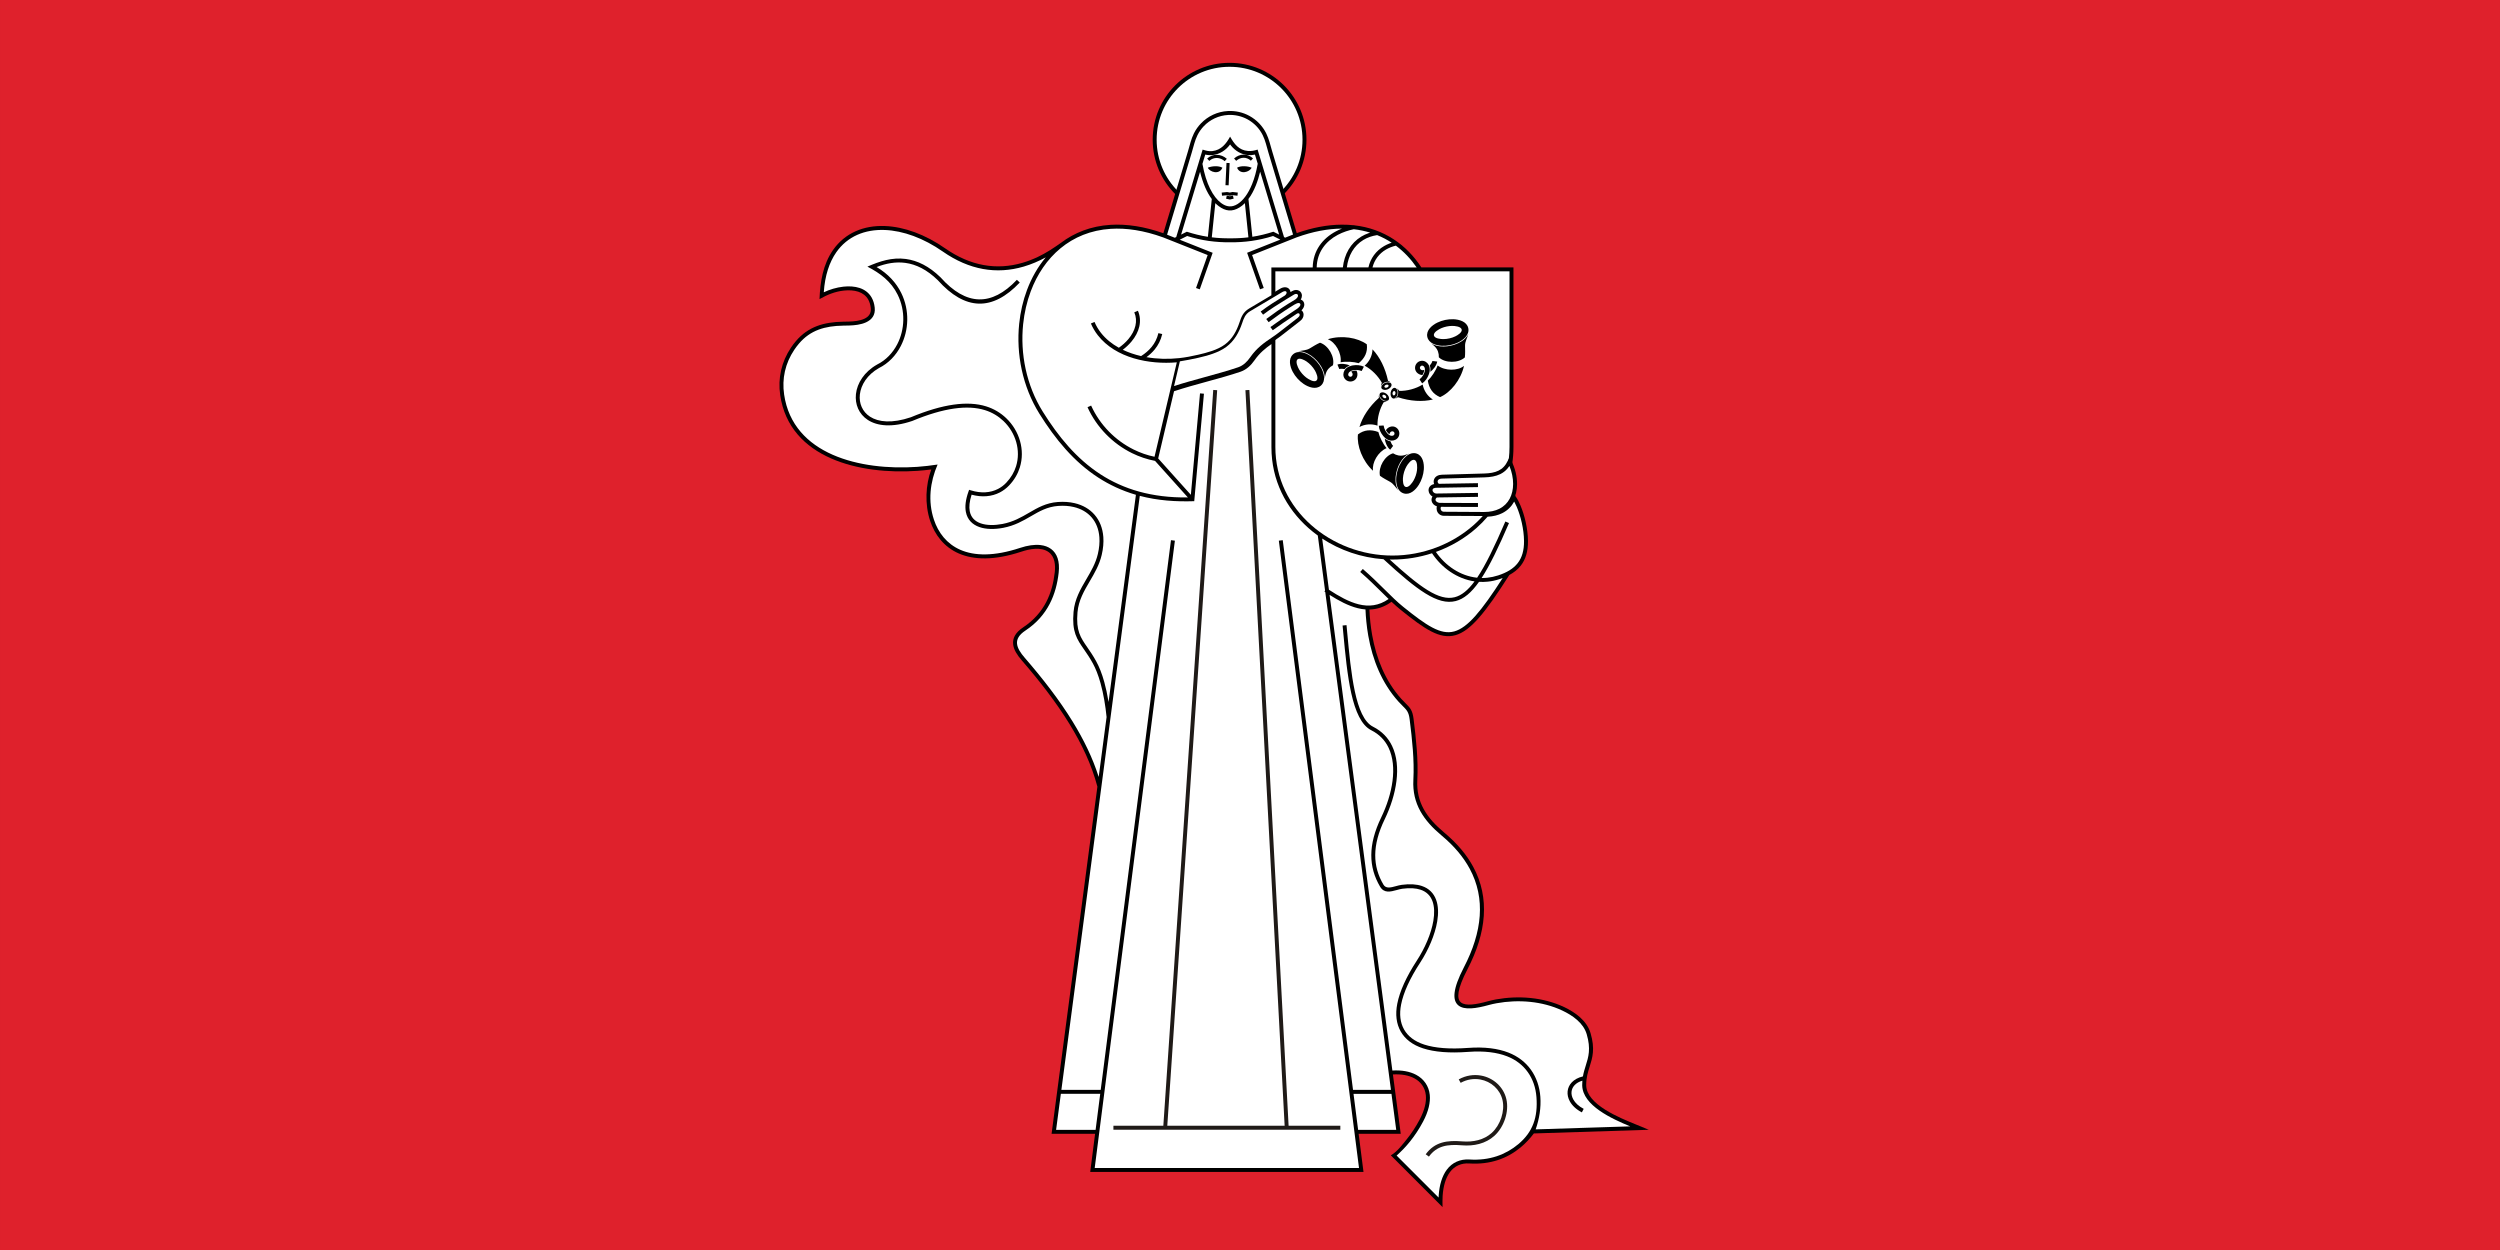
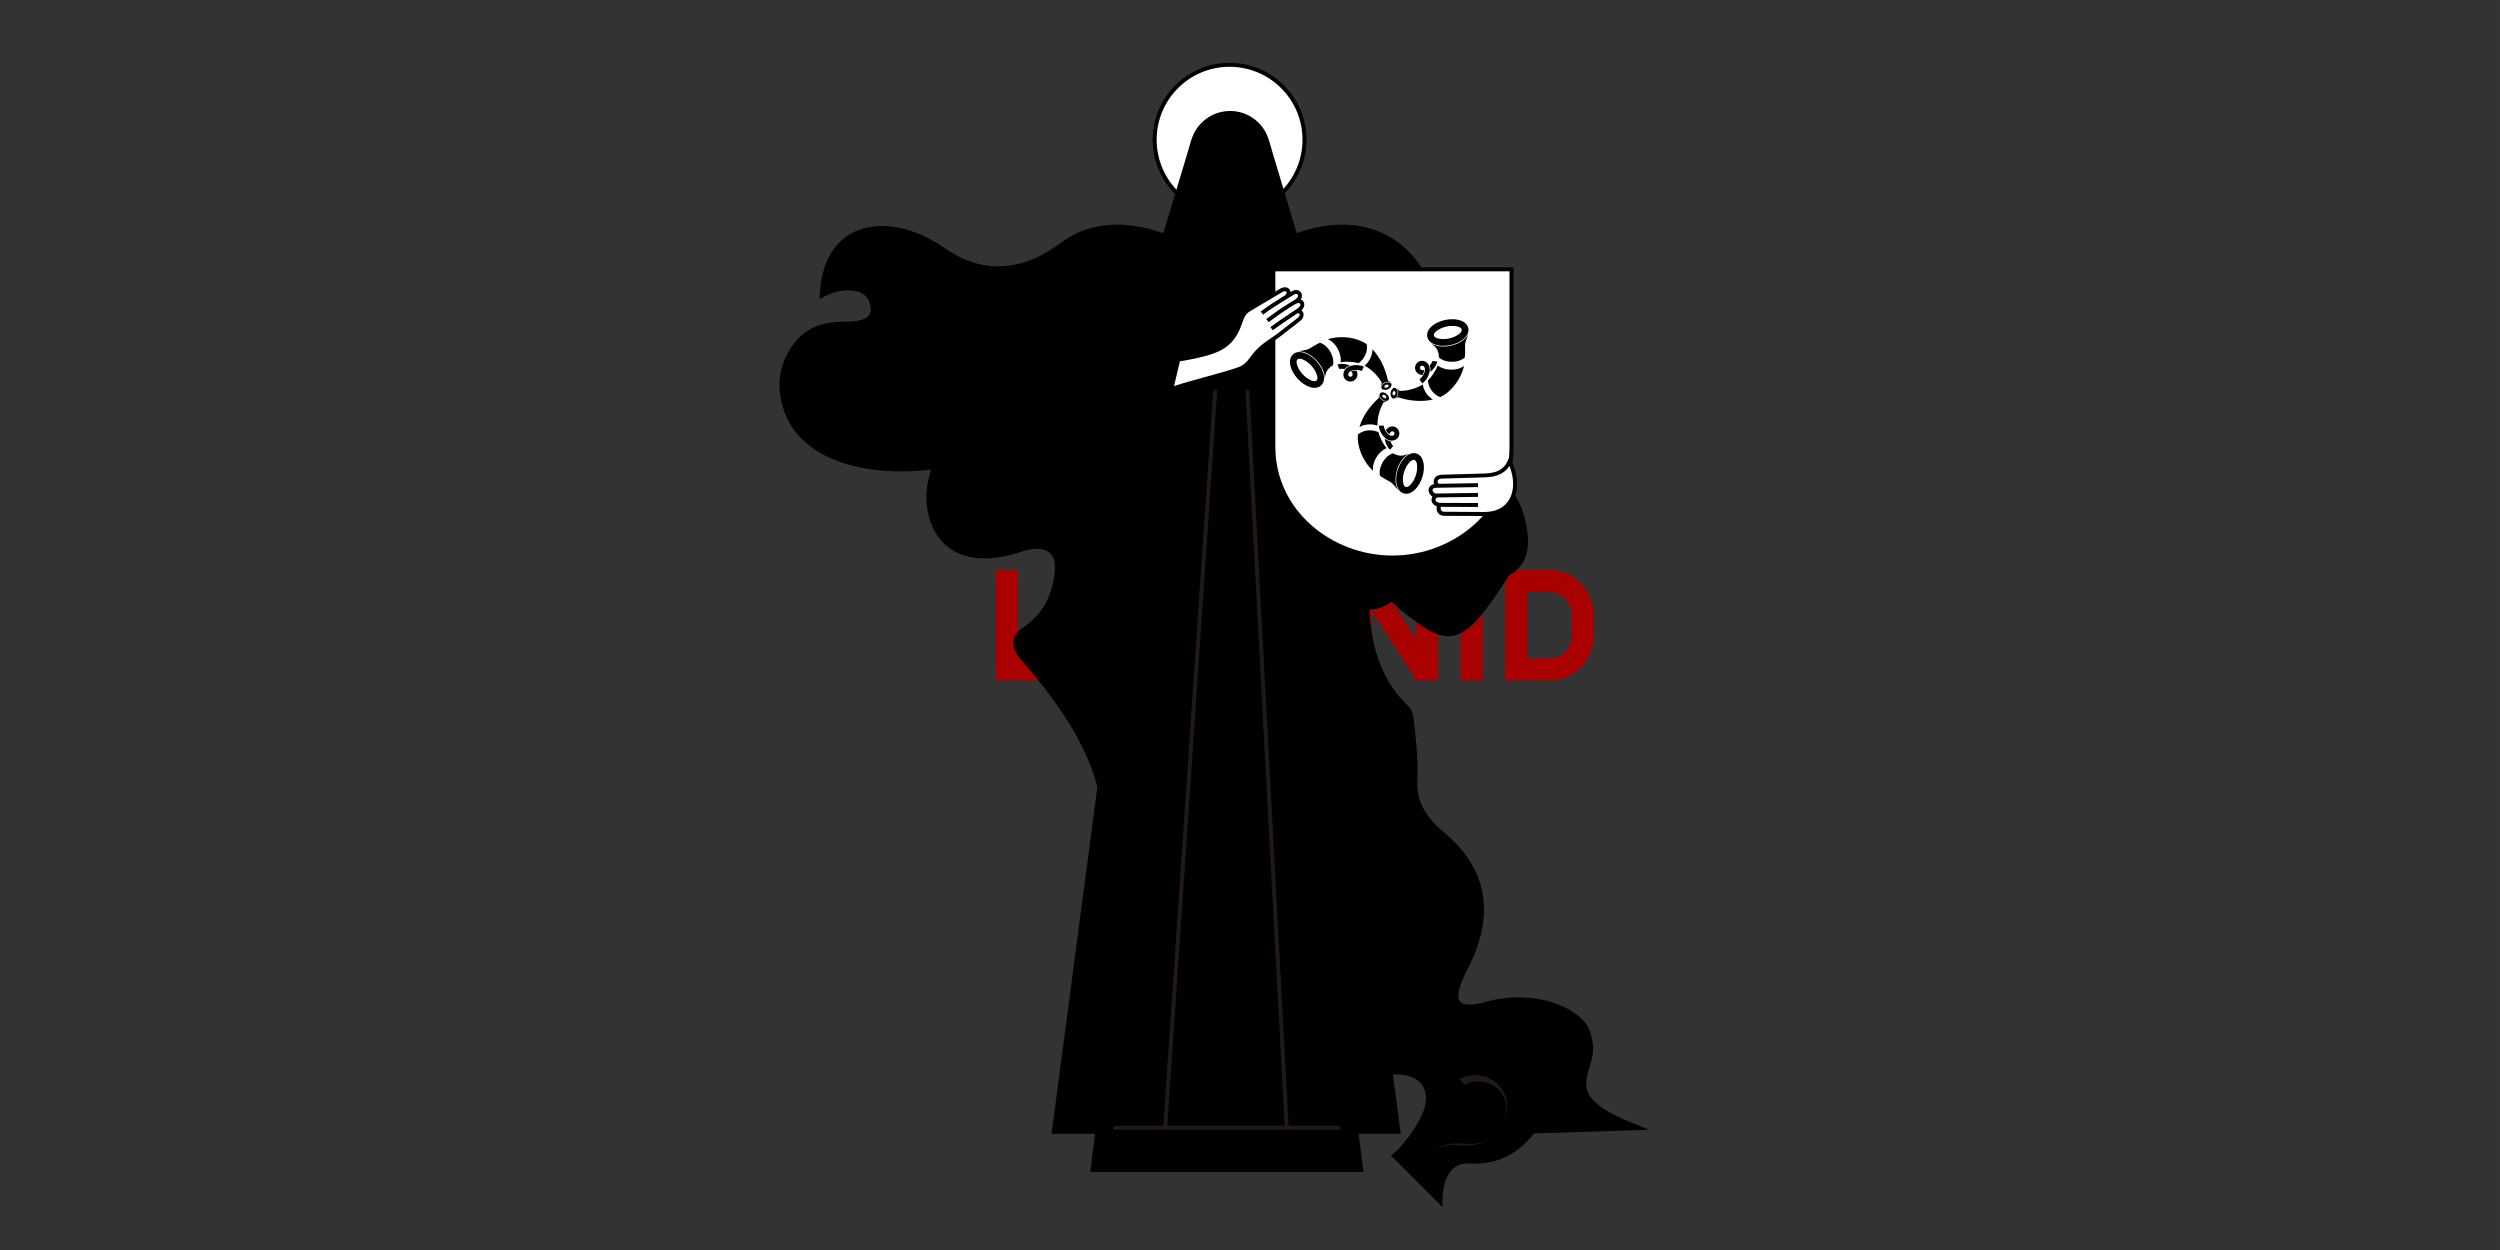
<svg xmlns="http://www.w3.org/2000/svg" xmlns:ns1="http://www.inkscape.org/namespaces/inkscape" xmlns:ns2="http://sodipodi.sourceforge.net/DTD/sodipodi-0.dtd" xml:space="preserve" width="600" height="300" style="fill-rule:evenodd" viewBox="0 0 169.333 84.667" id="svg2" version="1.1" ns1:version="0.48.1 " ns2:docname="жодино_флаг.svg">
  <rect x="0" y="0" width="169.333" height="84.667" fill="#333333" stroke="none" />
  <ns2:namedview pagecolor="#ffffff" bordercolor="#666666" borderopacity="1" objecttolerance="10" gridtolerance="10" guidetolerance="10" ns1:pageopacity="0" ns1:pageshadow="2" ns1:window-width="640" ns1:window-height="480" id="namedview28" showgrid="false" fit-margin-top="0" fit-margin-left="0" fit-margin-right="0" fit-margin-bottom="0" ns1:zoom="0.85000006" ns1:cx="299.99998" ns1:cy="150.00001" ns1:window-x="0" ns1:window-y="0" ns1:window-maximized="0" ns1:current-layer="svg2" />
  <defs id="defs4">
    <style type="text/css" id="style6">
   
    .fil1 {fill:black}
    .fil0 {fill:#DF212C}
    .fil2 {fill:white}
    .fil5 {fill:#1F1A17;fill-rule:nonzero}
    .fil3 {fill:black;fill-rule:nonzero}
    .fil4 {fill:white;fill-rule:nonzero}
   
  </style>
    <style id="style3027" type="text/css">
   
    .str0 {stroke:#FF6600;stroke-width:0.706}
    .fil1 {fill:none}
    .fil0 {fill:#A90000}
   
  </style>
  </defs>
  <path style="fill:#a90000" ns1:connector-curvature="0" class="fil0" d="m 104.917,40.083 c 0.828,0 1.5,0.672 1.5,1.5 l 0,1.5 c 0,0.828 -0.672,1.5 -1.5,1.5 l -1.5,0 0,-4.5 1.5,0 z m 0,6 c 1.657,0 3,-1.343 3,-3 l 0,-1.5 c 0,-1.657 -1.343,-3 -3,-3 l -3,0 0,7.5 3,0 z m -6,-7.5 1.5,0 0,7.5 -1.5,0 0,-7.5 z m -3,0 1.5,0 0,7.5 -1.5,0 -3,-4.709 0,4.709 -1.5,0 0,-7.5 1.5,0 3,4.709 0,-4.709 z m -22.5,10e-5 4.5,0 0,1.5 -3,0 0,1.5 3,0 0,1.5 -3,0 0,1.5 3,0 0,1.5 -4.5,0 0,-7.5 z m -6,-2e-4 1.5,0 0,6 3,0 0,1.5 -4.5,0 0,-7.5 z m 15.75,6 1.5,0 c 1.242,0 2.25,-1.008 2.25,-2.25 0,-1.242 -1.026,-2.246 -2.25,-2.25 l -1.5,0 0,1.5 1.5,0 c 0.414,0 0.75,0.336 0.75,0.75 0,0.414 -0.336,0.75 -0.75,0.75 l -1.5,0 0,1.5 z m 1.5,-7.5 c 2.899,0 5.25,2.351 5.25,5.25 0,2.899 -2.351,5.25 -5.25,5.25 -2.899,0 -5.25,-2.351 -5.25,-5.25 0,-2.899 2.351,-5.25 5.25,-5.25 z m 0,1.5 c 2.071,0 3.75,1.679 3.75,3.75 0,2.071 -1.679,3.75 -3.75,3.75 -2.071,0 -3.75,-1.679 -3.75,-3.75 0,-2.071 1.679,-3.75 3.75,-3.75 z" id="path3031" />
-   <rect style="fill:#df212c" id="rect10" height="84.667" width="169.333" y="-2.45e-006" x="6.5e-007" class="fil0" />
  <g id="нимб" transform="matrix(1.597,0,0,1.597,-152.56,-125.403)">
    <circle id="нимб_0" class="fil1" cx="147.679" cy="84.45" r="3.261" ns2:cx="147.679" ns2:cy="84.449501" ns2:rx="3.26088" ns2:ry="3.26088" style="fill:#000000" d="m 150.94,84.45 c 0,1.801 -1.46,3.261 -3.261,3.261 -1.801,0 -3.261,-1.46 -3.261,-3.261 0,-1.801 1.46,-3.261 3.261,-3.261 1.801,0 3.261,1.46 3.261,3.261 z" />
    <circle id="нимб_1" class="fil2" cx="147.679" cy="84.45" r="3.093" ns2:cx="147.679" ns2:cy="84.449501" ns2:rx="3.09288" ns2:ry="3.09288" style="fill:#ffffff" d="m 150.772,84.45 c 0,1.708 -1.385,3.093 -3.093,3.093 -1.708,0 -3.093,-1.385 -3.093,-3.093 0,-1.708 1.385,-3.093 3.093,-3.093 1.708,0 3.093,1.385 3.093,3.093 z" />
  </g>
  <path id="_161748128" class="fil3" d="m 96.276,18.113 6.236,0 0,12.189 0,3.19e-4 -4.8e-4,0 c -1.6e-4,0.762 -0.117,1.486 -0.331,2.163 l 0.474,1.156 c 0.138,0.189 0.242,0.404 0.333,0.618 0.272,0.643 0.499,1.556 0.508,2.4 0.006,0.708 -0.158,1.251 -0.487,1.672 -0.2,0.256 -0.46,0.464 -0.777,0.635 -1.618,2.548 -2.626,3.791 -3.654,4.078 -1.049,0.293 -2.063,-0.398 -3.698,-1.712 -0.209,-0.168 -0.415,-0.352 -0.626,-0.551 -0.497,0.36 -0.997,0.515 -1.499,0.526 0.025,0.58 0.085,1.159 0.186,1.73 0.282,1.588 0.888,3.111 1.978,4.323 0.11,0.122 0.204,0.216 0.287,0.298 0.305,0.303 0.467,0.464 0.541,1.06 0.085,0.687 0.166,1.376 0.217,2.069 0.051,0.691 0.071,1.384 0.035,2.077 -0.039,0.753 0.122,1.394 0.438,1.967 0.319,0.578 0.796,1.09 1.382,1.579 l 0.002,0.002 c 0.438,0.366 0.819,0.742 1.145,1.128 0.328,0.389 0.601,0.788 0.822,1.197 1.138,2.106 0.895,4.459 -0.392,6.936 -0.697,1.342 -0.748,1.994 -0.439,2.246 0.317,0.258 1.031,0.141 1.828,-0.081 l 4.8e-4,0 0.002,-4.8e-4 0,-1.59e-4 c 0.166,-0.046 0.348,-0.087 0.542,-0.123 1.522,-0.276 3.198,-0.15 4.607,0.515 0.761,0.359 1.547,0.922 1.797,1.768 0.317,1.071 0.13,1.663 -0.062,2.274 -0.117,0.371 -0.236,0.749 -0.232,1.249 l 3.2e-4,0.021 0,0 c 0.032,1.294 2.241,2.187 3.389,2.652 0.285,0.115 0.568,0.233 0.851,0.351 l -7.786,0.248 c -0.261,0.346 -0.559,0.666 -0.893,0.943 -0.899,0.746 -2.053,1.184 -3.49,1.09 -0.52,-0.034 -0.988,0.162 -1.302,0.587 -0.284,0.384 -0.451,0.937 -0.494,1.605 -0.017,0.255 -0.01,0.509 -0.006,0.764 L 94.205,78.256 c 0.419,-0.233 0.797,-0.74 1.094,-1.11 0.306,-0.381 0.591,-0.81 0.853,-1.302 0.345,-0.649 0.471,-1.206 0.425,-1.66 -0.051,-0.505 -0.335,-0.91 -0.78,-1.147 -0.383,-0.204 -0.882,-0.295 -1.451,-0.261 l 0.53,4.018 -2.852,0 0.33,2.584 -18.51,0 0.33,-2.584 -2.947,0 3.103,-23.51 C 73.948,51.829 73.286,50.411 72.426,49.015 71.534,47.566 70.428,46.139 69.198,44.719 68.898,44.372 68.657,44.005 68.622,43.628 c -0.037,-0.392 0.14,-0.779 0.685,-1.139 0.724,-0.479 1.218,-1.063 1.551,-1.698 0.333,-0.638 0.505,-1.331 0.584,-2.023 0.054,-0.476 0.014,-1.056 -0.406,-1.367 -0.514,-0.381 -1.305,-0.217 -1.856,-0.034 -1.839,0.609 -3.224,0.561 -4.23,0.125 -0.506,-0.219 -0.915,-0.536 -1.237,-0.917 -0.321,-0.38 -0.555,-0.823 -0.712,-1.296 -0.376,-1.136 -0.306,-2.452 0.077,-3.48 -0.308,0.04 -0.624,0.072 -0.947,0.094 -1.939,0.134 -4.095,-0.074 -5.846,-0.846 -1.769,-0.78 -3.126,-2.132 -3.44,-4.284 -0.166,-1.143 0.083,-2.25 0.73,-3.217 0.104,-0.156 0.216,-0.304 0.335,-0.443 0.825,-0.97 1.877,-1.291 3.198,-1.313 0.133,-0.002 0.27,-0.005 0.417,-0.009 0.317,-0.009 0.718,-0.049 1.024,-0.192 0.276,-0.129 0.472,-0.349 0.431,-0.724 -0.025,-0.23 -0.086,-0.421 -0.174,-0.577 -0.152,-0.267 -0.389,-0.435 -0.67,-0.529 -0.293,-0.097 -0.634,-0.114 -0.979,-0.077 -0.602,0.065 -1.13,0.283 -1.649,0.578 0.046,-1.17 0.229,-2.341 0.915,-3.325 0.406,-0.581 0.927,-1.002 1.528,-1.27 0.598,-0.267 1.274,-0.383 1.99,-0.355 1.296,0.05 2.727,0.57 4.073,1.51 1.719,1.199 3.489,1.497 5.253,0.978 0.344,-0.101 0.689,-0.234 1.033,-0.397 0.565,-0.267 1.05,-0.593 1.555,-0.948 0.914,-0.694 2.037,-1.139 3.356,-1.223 0.546,-0.035 1.125,-0.008 1.737,0.089 0.587,0.093 1.204,0.251 1.85,0.479 l 1.67,-5.56 3.19e-4,-7.98e-4 -1.59e-4,0 c 0.121,-0.404 0.21,-0.82 0.399,-1.201 l 1.6e-4,-3.195e-4 0,0 C 80.991,8.786 81.154,8.555 81.349,8.354 81.815,7.87 82.458,7.557 83.173,7.52 c 0.504,-0.026 1.012,0.088 1.454,0.33 0.491,0.269 0.891,0.685 1.14,1.188 l -3.19e-4,1.598e-4 6.39e-4,4.792e-4 c 0.188,0.38 0.277,0.797 0.398,1.201 l 1.667,5.55 c 0.532,-0.187 1.044,-0.326 1.535,-0.42 0.523,-0.1 1.025,-0.15 1.505,-0.153 0.277,-0.002 0.547,0.011 0.808,0.039 l 0.037,-0.007 0.006,-0.001 0.003,0.013 c 2.017,0.228 3.55,1.32 4.548,2.852 z" ns1:connector-curvature="0" style="fill:#000000;fill-rule:nonzero" />
  <path id="щит" class="fil2" d="m 94.314,37.63 c 4.114,0 7.93,-3.066 7.93,-7.361 l 0,-11.889 -15.86,0 0,11.889 c 0,4.295 3.816,7.361 7.93,7.361 z" ns1:connector-curvature="0" style="fill:#ffffff" />
  <g id="трубы" transform="matrix(1.597,0,0,1.597,-152.56,-125.403)">
    <path id="_161747768" class="fil3" d="m 155.795,94.204 c -0.049,-0.032 -0.059,-0.099 -0.021,-0.141 0.01,-0.011 0.023,-0.021 0.037,-0.026 l 1e-4,0 c 0.032,-0.012 0.068,-0.006 0.095,0.016 0.01,0.009 0.019,0.019 0.027,0.031 l 0,1e-4 c 0.028,0.043 0.035,0.088 0.031,0.137 l 0,2e-4 0,0 0,1e-4 0,3e-4 0,2e-4 0,-10e-5 c -0.007,0.07 -0.034,0.146 -0.074,0.215 -0.039,0.066 -0.094,0.13 -0.155,0.177 l 0.112,0.172 c 0.131,-0.09 0.228,-0.233 0.282,-0.381 l 0,0 c 0.006,-0.016 0.011,-0.033 0.016,-0.05 0.011,-0.037 0.019,-0.075 0.022,-0.114 l 0,-1e-4 1e-4,-3e-4 -1e-4,0 c 0.008,-0.081 -0.004,-0.169 -0.044,-0.24 -0.061,-0.108 -0.171,-0.181 -0.296,-0.174 l -1e-4,0 -10e-4,0 c -0.083,0.005 -0.157,0.044 -0.207,0.103 -0.051,0.059 -0.078,0.137 -0.073,0.214 l 1e-4,0 0,2e-4 -1e-4,0 c 0.004,0.065 0.03,0.126 0.071,0.174 0.06,0.069 0.15,0.111 0.242,0.113 0.039,-0.065 0.071,-0.142 0.076,-0.218 -0.047,0.017 -0.096,0.021 -0.139,-0.008 z m 0.395,0.092 c 0.117,-0.083 0.268,-0.264 0.296,-0.437 l -0.204,-0.025 c -0.016,0.07 -0.067,0.139 -0.113,0.195 0.027,0.068 0.035,0.142 0.028,0.215 l 0,2e-4 -1e-4,2e-4 1e-4,1e-4 c -0.002,0.017 -0.004,0.035 -0.007,0.052 z m 1.616,-1.61 c -0.049,0.186 -0.142,0.316 -0.14,0.505 0.002,0.161 0.011,0.315 -0.008,0.492 -0.281,0.253 -0.842,0.247 -1.103,-0.004 0.004,-0.176 -0.044,-0.327 -0.171,-0.457 -0.046,-0.047 -0.102,-0.091 -0.155,-0.137 0.069,0.048 0.15,0.082 0.232,0.103 0.192,0.049 0.401,0.041 0.593,10e-5 0.217,-0.046 0.438,-0.141 0.601,-0.294 0.063,-0.059 0.117,-0.129 0.15,-0.207 z m -0.184,1.355 c -0.135,0.603 -0.577,1.135 -1.015,1.326 -0.305,-0.129 -0.466,-0.366 -0.521,-0.699 0.16,-0.151 0.339,-0.421 0.417,-0.644 0.312,0.238 0.853,0.236 1.119,0.017 z m -2.858,0.953 c 0.047,0.026 0.089,0.07 0.111,0.109 0.331,0.007 0.701,-0.089 0.994,-0.269 0.048,0.256 0.206,0.498 0.432,0.634 -0.434,0.106 -0.957,0.075 -1.483,-0.097 -0.031,0.03 -0.077,0.053 -0.123,0.06 0.022,-0.01 0.043,-0.025 0.062,-0.046 0.04,-0.045 0.062,-0.103 0.07,-0.162 0.009,-0.066 -4e-4,-0.127 -0.023,-0.175 -0.011,-0.022 -0.024,-0.041 -0.04,-0.056 z m -0.254,0.186 c -0.014,0.1 0.017,0.19 0.073,0.229 0.085,0.059 0.165,-0.026 0.197,-0.104 0.026,-0.061 0.035,-0.133 0.02,-0.199 -0.013,-0.06 -0.061,-0.138 -0.131,-0.132 -0.075,0.006 -0.144,0.092 -0.16,0.206 z m 2.657,-3.117 c 0.247,0.008 0.575,0.098 0.636,0.377 l 0,7e-4 7e-4,0.002 c 0.06,0.287 -0.215,0.505 -0.444,0.612 -0.207,0.097 -0.448,0.145 -0.677,0.135 -0.242,-0.011 -0.557,-0.104 -0.617,-0.376 l 0,-7e-4 -8e-4,-0.002 c -0.059,-0.28 0.204,-0.496 0.426,-0.604 0.205,-0.1 0.447,-0.151 0.675,-0.144 z m -0.495,0.375 c -0.099,0.041 -0.356,0.175 -0.327,0.314 l -3e-4,0 0,1e-4 0,2e-4 2e-4,0 c 0.029,0.133 0.298,0.155 0.404,0.154 0.17,-5e-4 0.358,-0.043 0.51,-0.119 0.09,-0.044 0.291,-0.166 0.266,-0.286 l 3e-4,0 0,-1e-4 -1e-4,-2e-4 -1e-4,0 c -0.029,-0.133 -0.298,-0.155 -0.404,-0.154 -0.149,5e-4 -0.311,0.034 -0.449,0.091 z m -2.081,2.756 c 0.007,-0.051 0.041,-0.088 0.075,-0.084 0.034,0.005 0.056,0.05 0.049,0.101 -0.007,0.051 -0.041,0.088 -0.075,0.084 -0.034,-0.005 -0.056,-0.05 -0.049,-0.101 z" ns1:connector-curvature="0" style="fill:#000000;fill-rule:nonzero" />
    <path id="_161748056" class="fil3" d="m 152.898,94.413 c -0.003,0.058 -0.056,0.101 -0.112,0.089 -0.015,-0.003 -0.029,-0.01 -0.041,-0.019 l 0,0 c -0.027,-0.021 -0.039,-0.056 -0.033,-0.091 0.002,-0.013 0.007,-0.026 0.013,-0.039 l 0,-1e-4 c 0.023,-0.046 0.059,-0.074 0.103,-0.095 l 2e-4,-1e-4 0,0 1e-4,-10e-5 3e-4,-1e-4 1e-4,-1e-4 0,0 c 0.064,-0.029 0.144,-0.044 0.223,-0.043 0.076,7e-4 0.159,0.017 0.23,0.045 l 0.093,-0.183 c -0.143,-0.068 -0.316,-0.081 -0.471,-0.054 l 0,-10e-5 c -0.017,0.003 -0.034,0.007 -0.051,0.011 -0.038,0.009 -0.074,0.021 -0.11,0.037 l -1e-4,1e-4 -3e-4,1e-4 0,0 c -0.074,0.034 -0.144,0.088 -0.186,0.158 -0.063,0.106 -0.071,0.239 -0.003,0.343 l 0,1e-4 8e-4,0.001 c 0.046,0.07 0.117,0.114 0.193,0.128 0.076,0.015 0.157,-0.001 0.222,-0.044 l 0,-1e-4 1e-4,-10e-5 1e-4,10e-5 c 0.055,-0.036 0.094,-0.088 0.115,-0.148 0.03,-0.086 0.021,-0.186 -0.023,-0.266 -0.076,-0.001 -0.158,0.01 -0.227,0.043 0.038,0.032 0.066,0.073 0.063,0.124 z m -0.118,-0.388 c -0.131,-0.06 -0.362,-0.1 -0.527,-0.038 l 0.08,0.19 c 0.068,-0.021 0.154,-0.012 0.225,0 0.045,-0.058 0.106,-0.101 0.172,-0.132 l 2e-4,-10e-5 2e-4,-1e-4 0,0 c 0.016,-0.007 0.032,-0.014 0.049,-0.02 z m -2.202,-0.595 c 0.185,-0.05 0.345,-0.035 0.507,-0.132 0.139,-0.082 0.267,-0.168 0.43,-0.239 0.36,0.117 0.635,0.606 0.548,0.957 -0.154,0.085 -0.261,0.201 -0.31,0.377 -0.018,0.064 -0.028,0.134 -0.041,0.203 0.007,-0.084 -0.004,-0.171 -0.027,-0.253 -0.054,-0.191 -0.165,-0.367 -0.296,-0.513 -0.149,-0.165 -0.341,-0.309 -0.555,-0.374 -0.082,-0.025 -0.17,-0.036 -0.255,-0.026 z m 1.266,-0.518 c 0.59,-0.184 1.271,-0.068 1.656,0.216 0.041,0.328 -0.084,0.587 -0.345,0.8 -0.21,-0.063 -0.534,-0.083 -0.766,-0.039 0.051,-0.389 -0.222,-0.856 -0.545,-0.978 z m 2.255,1.998 c -9e-4,-0.053 0.016,-0.113 0.039,-0.15 -0.16,-0.29 -0.427,-0.563 -0.73,-0.727 0.198,-0.169 0.328,-0.427 0.333,-0.692 0.309,0.323 0.543,0.792 0.658,1.333 0.041,0.012 0.084,0.04 0.114,0.076 -0.02,-0.015 -0.044,-0.025 -0.071,-0.031 -0.059,-0.012 -0.12,-0.002 -0.175,0.02 -0.061,0.025 -0.11,0.064 -0.14,0.107 -0.014,0.02 -0.023,0.042 -0.028,0.063 z m 0.288,0.127 c 0.093,-0.038 0.156,-0.11 0.162,-0.177 0.009,-0.102 -0.105,-0.13 -0.188,-0.119 -0.066,0.009 -0.133,0.036 -0.182,0.082 -0.045,0.042 -0.089,0.121 -0.049,0.179 0.043,0.062 0.152,0.078 0.258,0.036 z m -4.028,-0.742 c -0.117,-0.218 -0.202,-0.547 0.009,-0.739 l 6e-4,-4e-4 0.001,-0.002 c 0.218,-0.196 0.545,-0.066 0.752,0.078 0.187,0.131 0.35,0.316 0.455,0.519 0.111,0.215 0.188,0.535 -0.018,0.722 l -6e-4,4e-4 -0.001,0.002 c -0.213,0.191 -0.531,0.071 -0.736,-0.067 -0.189,-0.128 -0.354,-0.311 -0.462,-0.513 z m 0.572,0.242 c 0.085,0.065 0.33,0.221 0.435,0.126 l 2e-4,2e-4 0,0 2e-4,-2e-4 -1e-4,-1e-4 c 0.1,-0.091 -0.015,-0.336 -0.068,-0.427 -0.086,-0.147 -0.217,-0.289 -0.358,-0.383 -0.083,-0.055 -0.289,-0.169 -0.381,-0.087 l -2e-4,-2e-4 0,0 -2e-4,2e-4 1e-4,1e-4 c -0.1,0.091 0.015,0.336 0.068,0.427 0.075,0.129 0.185,0.253 0.303,0.344 z m 3.427,0.424 c -0.048,0.019 -0.097,0.009 -0.11,-0.023 -0.013,-0.032 0.015,-0.073 0.063,-0.093 0.048,-0.019 0.097,-0.009 0.11,0.023 0.013,0.032 -0.015,0.073 -0.063,0.093 z" ns1:connector-curvature="0" style="fill:#000000;fill-rule:nonzero" />
    <path id="_161747960" class="fil3" d="m 154.537,96.828 c 0.052,-0.026 0.115,-0.002 0.133,0.052 0.005,0.014 0.006,0.03 0.004,0.045 l 0,1e-4 c -0.005,0.034 -0.029,0.062 -0.062,0.074 -0.013,0.005 -0.026,0.007 -0.04,0.008 l 0,1e-4 c -0.051,0.003 -0.094,-0.014 -0.134,-0.042 l -2e-4,-1e-4 0,0 -2e-4,-1e-4 -2e-4,-10e-5 -1e-4,-1e-4 0,0 c -0.057,-0.041 -0.11,-0.102 -0.149,-0.172 -0.038,-0.066 -0.065,-0.146 -0.076,-0.222 l -0.205,0.01 c 0.012,0.158 0.087,0.314 0.189,0.435 l 0,0 c 0.011,0.013 0.023,0.026 0.035,0.039 0.027,0.028 0.055,0.054 0.087,0.076 l 1e-4,1e-4 2e-4,2e-4 0,0 c 0.066,0.047 0.148,0.081 0.23,0.082 0.124,0.001 0.243,-0.058 0.299,-0.169 l 1e-4,-10e-5 6e-4,-0.001 c 0.037,-0.075 0.04,-0.158 0.015,-0.231 -0.025,-0.073 -0.079,-0.135 -0.149,-0.171 l 0,0 -1e-4,-10e-5 0,0 c -0.059,-0.029 -0.124,-0.037 -0.186,-0.025 -0.09,0.017 -0.171,0.075 -0.219,0.153 0.037,0.066 0.088,0.132 0.151,0.175 0.009,-0.049 0.03,-0.094 0.076,-0.117 z m -0.277,0.296 c 0.014,0.143 0.095,0.363 0.231,0.475 l 0.124,-0.164 c -0.052,-0.049 -0.087,-0.127 -0.112,-0.195 -0.072,-0.01 -0.141,-0.041 -0.2,-0.083 l -1e-4,-1e-4 -3e-4,-2e-4 0,0 c -0.014,-0.01 -0.028,-0.021 -0.042,-0.033 z m 0.586,2.205 c -0.136,-0.136 -0.203,-0.281 -0.367,-0.373 -0.141,-0.079 -0.279,-0.148 -0.422,-0.253 -0.079,-0.37 0.207,-0.853 0.555,-0.953 0.15,0.091 0.305,0.126 0.481,0.08 0.064,-0.017 0.13,-0.043 0.196,-0.066 -0.076,0.036 -0.146,0.089 -0.205,0.15 -0.138,0.142 -0.236,0.326 -0.296,0.513 -0.068,0.211 -0.097,0.45 -0.046,0.668 0.02,0.084 0.053,0.166 0.105,0.234 z m -1.082,-0.837 c -0.454,-0.418 -0.694,-1.067 -0.641,-1.542 0.264,-0.2 0.55,-0.221 0.866,-0.102 0.051,0.214 0.195,0.504 0.349,0.683 -0.362,0.151 -0.63,0.621 -0.574,0.961 z m 0.603,-2.951 c -0.046,0.028 -0.105,0.043 -0.15,0.041 -0.172,0.284 -0.274,0.651 -0.265,0.995 -0.245,-0.087 -0.534,-0.07 -0.765,0.058 0.125,-0.428 0.414,-0.867 0.826,-1.236 -0.011,-0.042 -0.008,-0.093 0.009,-0.137 -0.003,0.024 3e-4,0.05 0.009,0.077 0.019,0.057 0.058,0.105 0.105,0.142 0.052,0.041 0.111,0.063 0.163,0.067 0.024,0.002 0.048,-5e-4 0.068,-0.007 z m -0.034,-0.313 c -0.079,-0.062 -0.173,-0.08 -0.234,-0.051 -0.093,0.044 -0.06,0.156 -0.009,0.223 0.04,0.053 0.098,0.097 0.162,0.117 0.059,0.018 0.15,0.017 0.18,-0.047 0.032,-0.068 -0.008,-0.171 -0.098,-0.241 z m 1.371,3.859 c -0.13,0.21 -0.372,0.449 -0.644,0.362 l -6e-4,-3e-4 -0.002,-4e-4 c -0.278,-0.091 -0.33,-0.439 -0.308,-0.69 0.02,-0.228 0.098,-0.461 0.222,-0.653 0.131,-0.204 0.369,-0.43 0.634,-0.346 l 6e-4,3e-4 0.002,4e-4 c 0.272,0.089 0.327,0.424 0.31,0.671 -0.017,0.228 -0.093,0.462 -0.213,0.656 z m -0.077,-0.616 c 0.014,-0.106 0.026,-0.396 -0.108,-0.44 l 2e-4,-3e-4 -1e-4,0 -2e-4,-1e-4 -1e-4,2e-4 c -0.129,-0.041 -0.283,0.181 -0.335,0.272 -0.085,0.148 -0.141,0.332 -0.152,0.501 -0.006,0.1 -0.002,0.335 0.115,0.373 l -1e-4,3e-4 0,1e-4 2e-4,0 1e-4,-1e-4 c 0.129,0.041 0.283,-0.181 0.335,-0.273 0.074,-0.129 0.127,-0.286 0.146,-0.434 z m -1.346,-3.18 c 0.041,0.032 0.056,0.08 0.035,0.107 -0.021,0.027 -0.071,0.023 -0.112,-0.008 -0.041,-0.032 -0.056,-0.079 -0.035,-0.106 0.021,-0.027 0.071,-0.023 0.112,0.008 z" ns1:connector-curvature="0" style="fill:#000000;fill-rule:nonzero" />
  </g>
  <g id="руки" transform="matrix(1.597,0,0,1.597,-152.56,-125.403)">
    <path id="руки_2" class="fil1" d="m 149.407,93.088 0,-2.07 0.427,-0.254 c 0.127,-0.076 0.311,-0.09 0.397,0.051 0.018,0.029 0.029,0.062 0.032,0.098 l 0.068,-0.041 c 0.112,-0.068 0.223,-0.062 0.302,-0.015 0.072,0.043 0.115,0.122 0.115,0.205 2e-4,0.052 -0.015,0.108 -0.051,0.165 0.091,0.032 0.152,0.114 0.152,0.211 8e-4,0.076 -0.035,0.164 -0.12,0.248 0.058,0.042 0.088,0.111 0.089,0.182 0.002,0.093 -0.046,0.201 -0.158,0.279 l -0.8,0.623 c -0.096,0.074 -0.199,0.144 -0.305,0.217 -0.049,0.033 -0.098,0.067 -0.148,0.102 z m 6.948,5.966 c -0.025,-0.061 -0.027,-0.129 -0.005,-0.191 0.052,-0.147 0.196,-0.201 0.34,-0.205 l 1.79,-0.051 c 0.233,-0.007 0.437,-0.038 0.605,-0.121 0.164,-0.08 0.297,-0.212 0.394,-0.42 l 0.073,-0.158 0.078,0.156 c 0.16,0.321 0.244,0.667 0.242,0.992 -0.001,0.254 -0.055,0.496 -0.166,0.703 -0.112,0.21 -0.282,0.384 -0.513,0.499 -0.197,0.098 -0.438,0.153 -0.727,0.152 l -1.699,-0.009 c -0.141,-7e-4 -0.259,-0.09 -0.297,-0.226 -0.015,-0.057 -0.016,-0.118 0.003,-0.174 -0.057,-0.019 -0.103,-0.047 -0.139,-0.08 -0.044,-0.041 -0.072,-0.09 -0.084,-0.142 -0.016,-0.067 -0.002,-0.138 0.034,-0.196 -0.095,-0.051 -0.162,-0.152 -0.166,-0.261 -0.005,-0.142 0.101,-0.241 0.236,-0.267 z" ns1:connector-curvature="0" style="fill:#000000" />
    <path id="руки_3" class="fil4" d="m 156.551,99.044 1.661,-0.028 0.003,0.167 -1.766,0.029 c -0.067,0.001 -0.165,0.019 -0.162,0.103 0.002,0.078 0.086,0.143 0.161,0.141 l 1.765,-0.026 0.002,0.167 -1.741,0.026 c -0.037,0.026 -0.07,0.067 -0.059,0.115 0.017,0.073 0.109,0.106 0.174,0.115 l 1.625,0.006 0,0.167 -1.559,-0.006 c -0.032,0.022 -0.03,0.075 -0.021,0.107 0.017,0.063 0.07,0.102 0.136,0.102 l 1.698,0.01 c 0.26,0.001 0.476,-0.048 0.651,-0.135 0.199,-0.099 0.344,-0.248 0.44,-0.427 0.098,-0.182 0.145,-0.397 0.146,-0.625 0.001,-0.249 -0.053,-0.513 -0.157,-0.767 -0.104,0.162 -0.235,0.273 -0.389,0.348 -0.193,0.095 -0.419,0.13 -0.674,0.138 l -1.788,0.051 c -0.073,0.002 -0.16,0.014 -0.189,0.093 -0.017,0.048 0.007,0.094 0.043,0.125 z m -10.98,-5.194 -0.247,1.047 c 0.413,-0.134 0.861,-0.256 1.303,-0.378 0.494,-0.136 0.984,-0.27 1.417,-0.418 0.215,-0.073 0.381,-0.236 0.507,-0.419 0.281,-0.406 0.608,-0.629 0.91,-0.834 0.103,-0.07 0.202,-0.138 0.296,-0.211 l 0.761,-0.592 c 0.055,-0.043 0.172,-0.123 0.124,-0.21 -0.019,-0.034 -0.065,-0.026 -0.096,-0.015 l -0.121,0.081 c -0.301,0.201 -0.645,0.431 -0.914,0.63 l -0.1,-0.135 c 0.271,-0.202 0.617,-0.433 0.921,-0.635 0.073,-0.049 0.133,-0.088 0.207,-0.138 l 0,-3e-4 1e-4,-1e-4 2e-4,2e-4 c 0.006,-0.004 0.012,-0.009 0.018,-0.013 0.044,-0.032 0.162,-0.133 0.115,-0.203 -0.047,-0.069 -0.175,-0.005 -0.221,0.027 l -0.002,-0.003 c -0.067,0.04 -0.133,0.081 -0.199,0.123 -0.314,0.198 -0.619,0.411 -0.915,0.635 l -0.101,-0.134 c 0.302,-0.228 0.612,-0.444 0.932,-0.646 0.099,-0.062 0.199,-0.124 0.301,-0.183 0.052,-0.037 0.146,-0.125 0.104,-0.2 -0.031,-0.055 -0.109,-0.038 -0.154,-0.011 l -0.085,0.051 0,3e-4 c -0.087,0.053 -0.179,0.108 -0.263,0.16 -0.332,0.203 -0.681,0.424 -0.969,0.644 l 1e-4,1e-4 -2e-4,1e-4 -1e-4,-1e-4 -4e-4,4e-4 -0.037,-0.049 -0.065,-0.084 1e-4,-10e-5 7e-4,-4e-4 c 0.308,-0.235 0.678,-0.468 1.026,-0.68 0.04,-0.032 0.097,-0.101 0.064,-0.155 -0.035,-0.057 -0.127,-0.018 -0.168,0.006 l -1.37,0.815 c -0.21,0.125 -0.27,0.303 -0.338,0.505 -0.133,0.394 -0.332,0.756 -0.673,1.009 -0.338,0.25 -0.804,0.373 -1.196,0.464 -0.259,0.06 -0.518,0.106 -0.772,0.149 z" ns1:connector-curvature="0" style="fill:#ffffff;fill-rule:nonzero" />
  </g>
-   <path id="_163322624" class="fil4" d="m 88.914,18.113 c 0.022,-1.127 0.654,-1.956 1.578,-2.445 0.128,-0.068 0.262,-0.129 0.401,-0.184 l -0.018,0 c -0.461,0.004 -0.947,0.052 -1.456,0.149 -0.51,0.097 -1.042,0.244 -1.596,0.445 l 0,0 -3.014,1.197 0.788,2.232 -0.253,0.089 -0.873,-2.474 2.248,-0.892 -0.491,-0.245 c -0.97,0.309 -1.94,0.438 -2.909,0.426 -0.97,0.011 -1.94,-0.118 -2.909,-0.426 l -0.504,0.252 2.231,0.886 -0.873,2.474 -0.253,-0.089 0.788,-2.232 -3.012,-1.196 0,1.6e-4 -6.39e-4,-3.2e-4 -0.002,-4.79e-4 c -0.657,-0.238 -1.282,-0.4 -1.875,-0.494 -0.591,-0.094 -1.151,-0.12 -1.679,-0.086 -2.701,0.173 -4.549,1.927 -5.414,4.232 l 0,4.79e-4 -7.99e-4,0.002 -1.59e-4,0 c -0.131,0.349 -0.24,0.712 -0.326,1.085 -0.086,0.373 -0.149,0.755 -0.189,1.142 -0.204,1.992 0.214,4.129 1.328,5.917 1.059,1.699 2.29,3.197 3.907,4.246 1.55,1.006 3.461,1.601 5.923,1.569 l -2.223,-2.476 c -0.542,-0.103 -1.068,-0.282 -1.563,-0.526 -1.303,-0.643 -2.392,-1.742 -3.011,-3.11 l 0.244,-0.11 c 0.593,1.311 1.637,2.363 2.885,2.98 0.447,0.221 0.921,0.386 1.409,0.487 l 1.51,-6.396 c -1.862,0.16 -4.137,-0.28 -5.351,-1.836 -0.188,-0.241 -0.346,-0.506 -0.468,-0.794 l -4.79e-4,-0.001 0.246,-0.104 4.79e-4,0.001 c 0.113,0.266 0.258,0.511 0.432,0.733 0.328,0.42 0.751,0.756 1.216,1.013 0.237,-0.168 0.457,-0.362 0.644,-0.584 0.479,-0.569 0.657,-1.226 0.401,-1.816 l 0.245,-0.106 c 0.3,0.692 0.102,1.448 -0.442,2.094 -0.173,0.205 -0.37,0.388 -0.583,0.55 0.384,0.184 0.803,0.326 1.241,0.427 0.274,-0.177 0.517,-0.378 0.714,-0.62 0.212,-0.259 0.37,-0.564 0.457,-0.934 l 0.261,0.061 c -0.097,0.413 -0.274,0.754 -0.511,1.043 -0.161,0.197 -0.349,0.369 -0.558,0.523 0.714,0.125 1.47,0.146 2.212,0.065 0.431,-0.046 0.863,-0.131 1.294,-0.231 0.586,-0.136 1.302,-0.318 1.811,-0.696 0.501,-0.371 0.786,-0.905 0.981,-1.482 0.126,-0.373 0.237,-0.702 0.657,-0.952 l 1.506,-0.896 0,-1.886 2.797,0 z m -4.594,-4.354 c -0.116,0.118 -0.237,0.215 -0.361,0.291 -0.5,0.31 -0.945,0.263 -1.414,-0.089 -0.077,-0.058 -0.154,-0.125 -0.228,-0.2 l -0.239,2.314 c 0.413,0.051 0.825,0.072 1.238,0.067 l 0.003,0 c 0.413,0.005 0.827,-0.016 1.24,-0.067 l -0.239,-2.316 z m 2.321,2.133 -1.287,-4.264 c -0.076,0.317 -0.171,0.631 -0.293,0.934 -0.146,0.363 -0.315,0.669 -0.5,0.916 l 0.264,2.56 c 0.485,-0.075 0.957,-0.192 1.423,-0.343 l 0.393,0.196 z m 9.313,2.222 c -0.391,-0.568 -0.861,-1.068 -1.408,-1.475 -0.119,0.028 -0.232,0.063 -0.34,0.105 -0.113,0.044 -0.221,0.096 -0.323,0.155 -0.468,0.273 -0.789,0.697 -0.92,1.216 l 2.991,0 z m -3.266,0 c 0.137,-0.619 0.51,-1.126 1.062,-1.447 0.112,-0.065 0.233,-0.123 0.36,-0.173 0.05,-0.019 0.101,-0.037 0.153,-0.054 -0.307,-0.201 -0.635,-0.374 -0.985,-0.516 -0.175,0.027 -0.339,0.068 -0.491,0.121 -0.157,0.055 -0.303,0.124 -0.438,0.205 -0.651,0.392 -1.028,1.071 -1.123,1.863 l 1.462,0 z m -1.732,0 c 0.098,-0.887 0.519,-1.65 1.255,-2.093 0.149,-0.09 0.312,-0.166 0.488,-0.228 0.036,-0.013 0.072,-0.024 0.109,-0.036 -0.352,-0.108 -0.723,-0.186 -1.113,-0.23 -0.181,0.037 -0.358,0.085 -0.529,0.143 -0.192,0.066 -0.376,0.144 -0.548,0.235 -0.838,0.444 -1.412,1.193 -1.435,2.208 l 1.774,0 z m -11.906,-2.217 0.522,0.207 0.098,-0.049 1.788,-5.922 c 0.221,0.073 0.425,0.128 0.659,0.101 0.599,-0.069 0.935,-0.493 1.201,-0.98 0.275,0.491 0.593,0.925 1.217,0.973 0.207,0.016 0.423,-0.019 0.646,-0.095 l 1.789,5.926 0.08,0.04 0.532,-0.211 -1.673,-5.569 C 85.793,9.927 85.71,9.523 85.529,9.157 l 1.6e-4,-1.598e-4 -4.79e-4,-4.792e-4 C 85.303,8.702 84.943,8.328 84.5,8.085 84.101,7.867 83.643,7.763 83.188,7.787 c -0.645,0.034 -1.225,0.316 -1.646,0.753 -0.175,0.182 -0.322,0.39 -0.434,0.617 l -3.19e-4,1.597e-4 0,1.598e-4 C 80.927,9.522 80.843,9.926 80.726,10.315 l -3.2e-4,7.98e-4 1.6e-4,0 -1.676,5.58 z m 2.234,-4.261 -1.284,4.254 0.388,-0.194 c 0.467,0.152 0.94,0.269 1.426,0.344 l 0.264,-2.559 c -0.324,-0.434 -0.602,-1.05 -0.793,-1.845 z m 0.352,-1.167 -0.191,0.631 c 0.243,1.359 0.72,2.243 1.26,2.648 0.361,0.271 0.723,0.32 1.12,0.072 0.368,-0.229 0.714,-0.682 0.986,-1.357 0.08,-0.198 0.153,-0.414 0.217,-0.648 0.061,-0.223 0.116,-0.464 0.162,-0.723 l -0.188,-0.622 c -0.159,0.038 -0.318,0.049 -0.473,0.035 -0.453,-0.04 -0.866,-0.289 -1.147,-0.64 -0.022,-0.027 -0.043,-0.055 -0.063,-0.083 -0.281,0.394 -0.708,0.666 -1.173,0.719 -0.17,0.019 -0.344,0.009 -0.511,-0.031 z m 8.421,29.824 4.253,32.219 c 0.628,-0.04 1.183,0.061 1.612,0.29 0.524,0.279 0.861,0.765 0.921,1.358 0.051,0.505 -0.083,1.115 -0.454,1.812 -0.269,0.506 -0.564,0.949 -0.881,1.344 -0.285,0.355 -0.589,0.669 -0.91,0.955 l 2.843,2.843 c 0.002,-0.045 0.005,-0.09 0.006,-0.134 0.047,-0.72 0.232,-1.321 0.547,-1.748 0.369,-0.499 0.922,-0.734 1.534,-0.695 1.361,0.088 2.453,-0.325 3.302,-1.03 1.006,-0.835 1.34,-1.846 1.239,-3.196 -0.096,-1.274 -0.789,-2.299 -1.995,-2.766 -0.672,-0.26 -1.536,-0.378 -2.625,-0.297 -1.274,0.096 -2.293,0.01 -3.062,-0.24 -1.418,-0.459 -2.03,-1.573 -1.745,-3.022 0.165,-0.84 0.609,-1.821 1.323,-2.918 0.546,-0.839 0.976,-1.828 1.122,-2.703 0.084,-0.504 0.073,-0.967 -0.066,-1.336 -0.133,-0.355 -0.389,-0.626 -0.798,-0.764 -0.315,-0.106 -0.722,-0.135 -1.235,-0.067 -0.117,0.016 -0.248,0.051 -0.378,0.087 -0.436,0.118 -0.861,0.234 -1.136,-0.233 -0.387,-0.658 -0.595,-1.361 -0.591,-2.135 0.003,-0.77 0.216,-1.607 0.667,-2.54 0.767,-1.587 1.119,-3.445 0.5,-4.735 -0.118,-0.245 -0.271,-0.47 -0.465,-0.669 -0.193,-0.198 -0.427,-0.371 -0.705,-0.511 l -4.79e-4,-4.79e-4 -6.39e-4,-3.19e-4 -1.6e-4,1.59e-4 c -1.338,-0.673 -1.628,-3.761 -1.895,-6.601 -0.014,-0.148 -0.027,-0.289 -0.046,-0.492 l 0.266,-0.025 c 0.011,0.123 0.029,0.311 0.046,0.493 0.26,2.769 0.543,5.779 1.749,6.386 l 4.79e-4,4.79e-4 6.39e-4,3.2e-4 1.6e-4,-1.6e-4 c 0.305,0.154 0.562,0.344 0.776,0.563 0.214,0.219 0.384,0.468 0.514,0.74 0.658,1.37 0.298,3.316 -0.5,4.967 -0.433,0.896 -0.637,1.695 -0.641,2.425 -0.003,0.724 0.191,1.382 0.554,1.999 0.17,0.29 0.499,0.201 0.835,0.109 0.135,-0.037 0.272,-0.074 0.413,-0.093 0.555,-0.074 1.002,-0.04 1.354,0.078 0.494,0.166 0.802,0.494 0.964,0.924 0.156,0.416 0.17,0.926 0.079,1.473 -0.152,0.912 -0.597,1.938 -1.162,2.806 -0.695,1.067 -1.125,2.017 -1.284,2.823 -0.259,1.316 0.274,2.298 1.564,2.716 0.736,0.238 1.72,0.32 2.96,0.227 1.13,-0.085 2.033,0.04 2.741,0.314 1.302,0.504 2.063,1.619 2.166,2.995 0.055,0.731 -0.068,1.498 -0.317,2.208 l 6.403,-0.204 c -1.252,-0.515 -3.217,-1.416 -3.25,-2.769 l 0,-9.58e-4 -4.8e-4,-0.022 0,-0.002 c -8e-4,-0.106 0.003,-0.206 0.011,-0.302 -0.226,0.067 -0.4,0.172 -0.522,0.3 -0.125,0.131 -0.196,0.287 -0.212,0.451 -0.017,0.167 0.023,0.346 0.119,0.52 0.13,0.237 0.364,0.463 0.704,0.639 l -0.124,0.238 c -0.389,-0.202 -0.66,-0.467 -0.815,-0.748 -0.122,-0.222 -0.172,-0.454 -0.15,-0.676 0.022,-0.224 0.117,-0.435 0.284,-0.61 0.174,-0.182 0.426,-0.325 0.753,-0.402 0.047,-0.27 0.122,-0.508 0.195,-0.742 0.18,-0.571 0.354,-1.126 0.061,-2.119 -0.227,-0.768 -0.965,-1.276 -1.655,-1.601 -1.359,-0.641 -2.979,-0.76 -4.446,-0.494 -0.184,0.033 -0.358,0.073 -0.518,0.117 l -4.8e-4,0 -0.002,6.39e-4 1.6e-4,0 c -0.871,0.242 -1.663,0.36 -2.068,0.031 -0.412,-0.335 -0.401,-1.093 0.37,-2.577 1.246,-2.397 1.485,-4.666 0.394,-6.685 -0.212,-0.393 -0.475,-0.777 -0.79,-1.151 -0.317,-0.376 -0.687,-0.742 -1.112,-1.096 l -0.002,-0.002 C 97.037,56.085 96.539,55.549 96.202,54.939 95.863,54.324 95.69,53.636 95.732,52.83 c 0.035,-0.679 0.016,-1.361 -0.035,-2.044 -0.05,-0.681 -0.131,-1.368 -0.216,-2.055 -0.062,-0.505 -0.202,-0.643 -0.463,-0.903 -0.087,-0.087 -0.187,-0.186 -0.297,-0.308 -1.128,-1.254 -1.754,-2.822 -2.043,-4.456 -0.056,-0.314 -0.099,-0.633 -0.131,-0.956 -0.028,-0.275 -0.047,-0.552 -0.058,-0.828 -0.175,-0.013 -0.35,-0.043 -0.525,-0.086 -0.641,-0.159 -1.276,-0.501 -1.904,-0.899 z m 7.2,-2.909 c 0.641,0.932 1.644,1.624 2.78,1.746 l 0.014,0.002 c 0.571,-0.846 1.177,-2.102 1.912,-3.809 l 0.246,0.106 c -0.701,1.628 -1.291,2.856 -1.854,3.721 0.128,0.002 0.257,-0.005 0.387,-0.018 0.239,-0.025 0.482,-0.076 0.728,-0.156 l 0,1.6e-4 4.8e-4,-3.2e-4 c 0.589,-0.192 1.033,-0.455 1.326,-0.829 0.291,-0.372 0.437,-0.861 0.431,-1.505 -0.008,-0.807 -0.226,-1.682 -0.487,-2.298 -0.05,-0.117 -0.102,-0.227 -0.155,-0.325 -0.008,-0.015 -0.017,-0.031 -0.025,-0.045 -0.179,0.33 -0.448,0.603 -0.812,0.785 -0.274,0.137 -0.603,0.222 -0.988,0.239 -0.234,0.273 -0.488,0.53 -0.758,0.77 -0.792,0.701 -1.729,1.251 -2.746,1.617 z m -3.13,0.513 c 2.066,1.886 3.348,2.822 4.405,2.555 0.464,-0.118 0.897,-0.468 1.344,-1.072 -1.187,-0.172 -2.225,-0.919 -2.881,-1.906 -0.855,0.277 -1.761,0.426 -2.681,0.426 l 0,6.39e-4 -1.6e-4,0 -4.79e-4,0 0,-6.39e-4 c -0.062,0 -0.124,-7.99e-4 -0.186,-0.002 z m -19.709,14.728 0.535,-4.057 c -0.079,-0.772 -0.203,-1.547 -0.411,-2.295 -0.156,-0.562 -0.333,-0.997 -0.518,-1.337 -0.207,-0.379 -0.41,-0.673 -0.592,-0.935 -0.496,-0.715 -0.836,-1.207 -0.717,-2.553 0.077,-0.868 0.47,-1.539 0.867,-2.216 0.314,-0.535 0.63,-1.073 0.779,-1.708 0.097,-0.411 0.129,-0.792 0.103,-1.136 -0.04,-0.543 -0.224,-0.996 -0.522,-1.342 -0.298,-0.346 -0.713,-0.588 -1.216,-0.706 -0.319,-0.075 -0.673,-0.1 -1.055,-0.072 -0.738,0.055 -1.277,0.368 -1.843,0.697 -0.538,0.313 -1.098,0.638 -1.877,0.787 -0.579,0.11 -1.161,0.109 -1.621,-0.055 -0.23,-0.082 -0.431,-0.204 -0.588,-0.372 -0.158,-0.17 -0.27,-0.385 -0.321,-0.651 -0.069,-0.36 -0.023,-0.815 0.177,-1.377 l 0.043,-0.121 0.123,0.038 c 0.677,0.21 1.312,0.173 1.836,-0.098 0.102,-0.053 0.199,-0.114 0.292,-0.183 0.092,-0.069 0.181,-0.148 0.264,-0.236 l 4.79e-4,-4.8e-4 c 0.323,-0.339 0.541,-0.72 0.665,-1.116 0.167,-0.537 0.161,-1.105 0.01,-1.637 -0.151,-0.533 -0.449,-1.031 -0.864,-1.427 -0.343,-0.327 -0.766,-0.585 -1.254,-0.737 -0.584,-0.182 -1.276,-0.222 -2.087,-0.107 -0.82,0.116 -1.76,0.391 -2.83,0.837 l -0.008,0.003 c -1.363,0.463 -2.368,0.346 -3.005,-0.066 -0.307,-0.199 -0.528,-0.466 -0.663,-0.77 -0.134,-0.303 -0.183,-0.642 -0.145,-0.988 0.081,-0.735 0.555,-1.499 1.428,-1.994 l 0.006,-0.004 c 0.595,-0.294 1.061,-0.786 1.366,-1.378 0.255,-0.495 0.397,-1.059 0.407,-1.636 0.011,-0.578 -0.11,-1.169 -0.382,-1.718 -0.445,-0.9 -1.179,-1.452 -2.049,-1.899 0.835,-0.366 1.675,-0.644 2.604,-0.519 0.786,0.106 1.57,0.486 2.35,1.245 l 0.006,0.007 c 1.723,1.926 3.444,1.98 5.165,0.16 l 0.195,0.183 c -1.852,1.959 -3.703,1.906 -5.553,-0.159 -0.736,-0.715 -1.468,-1.073 -2.198,-1.171 -0.647,-0.087 -1.296,0.029 -1.948,0.281 0.789,0.463 1.335,1.078 1.669,1.754 0.291,0.588 0.42,1.222 0.409,1.841 -0.011,0.619 -0.164,1.224 -0.437,1.755 -0.33,0.64 -0.835,1.173 -1.482,1.494 -0.79,0.449 -1.218,1.134 -1.291,1.788 -0.033,0.299 0.008,0.591 0.124,0.85 0.114,0.258 0.302,0.485 0.563,0.654 0.573,0.371 1.496,0.47 2.769,0.038 1.089,-0.454 2.05,-0.734 2.892,-0.853 0.851,-0.121 1.582,-0.077 2.204,0.116 0.528,0.164 0.987,0.444 1.359,0.799 0.45,0.429 0.773,0.969 0.937,1.548 0.165,0.58 0.171,1.2 -0.013,1.789 -0.135,0.434 -0.373,0.851 -0.727,1.221 l -4.8e-4,6.39e-4 c -0.093,0.097 -0.193,0.186 -0.298,0.265 -0.105,0.079 -0.215,0.149 -0.329,0.208 -0.554,0.286 -1.212,0.341 -1.912,0.152 -0.148,0.459 -0.181,0.828 -0.126,1.119 0.041,0.213 0.129,0.384 0.254,0.518 0.126,0.135 0.29,0.234 0.481,0.302 0.414,0.147 0.947,0.146 1.483,0.044 0.734,-0.14 1.274,-0.454 1.792,-0.755 0.593,-0.345 1.158,-0.673 1.958,-0.732 0.409,-0.03 0.79,-0.003 1.135,0.078 0.559,0.131 1.022,0.402 1.358,0.792 0.336,0.39 0.542,0.897 0.587,1.499 0.027,0.371 -0.006,0.777 -0.11,1.216 -0.158,0.673 -0.485,1.23 -0.809,1.783 -0.381,0.65 -0.759,1.294 -0.831,2.103 -0.111,1.251 0.207,1.71 0.67,2.378 0.185,0.267 0.392,0.566 0.606,0.959 0.195,0.356 0.38,0.811 0.541,1.394 0.107,0.387 0.205,0.832 0.288,1.343 L 76.939,33.514 C 75.991,33.237 75.148,32.84 74.387,32.347 72.732,31.273 71.477,29.746 70.399,28.018 69.253,26.178 68.823,23.98 69.032,21.932 c 0.041,-0.399 0.106,-0.791 0.194,-1.174 0.088,-0.383 0.201,-0.757 0.337,-1.119 l 0,-4.8e-4 7.99e-4,-0.002 1.6e-4,1.59e-4 c 0.306,-0.815 0.731,-1.564 1.269,-2.205 -0.474,0.258 -0.972,0.472 -1.49,0.624 -1.844,0.543 -3.691,0.233 -5.482,-1.016 -1.304,-0.91 -2.684,-1.413 -3.929,-1.462 -0.676,-0.026 -1.311,0.082 -1.871,0.332 -0.557,0.249 -1.041,0.639 -1.418,1.179 -0.466,0.668 -0.769,1.566 -0.846,2.71 0.388,-0.186 0.863,-0.331 1.332,-0.382 0.381,-0.041 0.76,-0.021 1.091,0.088 0.342,0.113 0.631,0.321 0.819,0.651 0.106,0.187 0.179,0.412 0.208,0.681 0.056,0.519 -0.209,0.82 -0.584,0.995 -0.346,0.161 -0.785,0.206 -1.13,0.216 -0.142,0.004 -0.283,0.007 -0.42,0.009 -1.241,0.021 -2.224,0.308 -2.998,1.218 -0.113,0.133 -0.219,0.273 -0.317,0.419 -0.611,0.912 -0.845,1.951 -0.687,3.03 0.298,2.044 1.593,3.332 3.282,4.076 1.708,0.753 3.819,0.955 5.721,0.824 0.467,-0.032 0.929,-0.09 1.392,-0.158 -0.513,1.183 -0.663,2.483 -0.251,3.727 0.146,0.442 0.364,0.855 0.661,1.207 0.297,0.351 0.673,0.643 1.138,0.845 0.949,0.412 2.27,0.452 4.04,-0.134 0.51,-0.169 0.981,-0.237 1.378,-0.192 0.28,0.032 0.524,0.119 0.722,0.266 0.201,0.149 0.351,0.356 0.441,0.626 0.088,0.266 0.116,0.593 0.072,0.985 -0.082,0.721 -0.262,1.446 -0.613,2.117 -0.352,0.674 -0.875,1.293 -1.64,1.798 -0.448,0.296 -0.595,0.596 -0.567,0.891 0.03,0.31 0.244,0.631 0.513,0.941 1.238,1.43 2.352,2.867 3.253,4.331 0.756,1.228 1.362,2.474 1.764,3.749 z m 5.161,-16.003 -5.431,42.491 17.903,0 -5.431,-42.491 0.265,-0.034 4.759,37.232 2.57,0 -4.45,-33.718 -0.056,-0.037 0.043,-0.065 -0.492,-3.727 c -0.219,-0.158 -0.431,-0.327 -0.632,-0.506 -1.52,-1.346 -2.508,-3.246 -2.508,-5.464 l -4.79e-4,0 0,-1.6e-4 0,-6.997 c -0.393,0.275 -0.798,0.596 -1.148,1.101 -0.236,0.341 -0.546,0.635 -0.945,0.772 -0.69,0.235 -1.48,0.452 -2.279,0.671 -0.758,0.208 -1.524,0.418 -2.224,0.651 l -1.074,4.551 2.213,2.465 0.62,-6.872 0.266,0.023 -0.657,7.28 c -1.245,0.042 -2.481,-0.042 -3.689,-0.361 l -5.31,40.234 2.664,0 4.759,-37.233 0.265,0.034 z m 9.976,-0.144 0.458,3.468 c 0.67,0.436 1.345,0.821 2.014,0.987 0.68,0.169 1.359,0.109 2.03,-0.36 -0.147,-0.142 -0.297,-0.291 -0.453,-0.445 -0.433,-0.429 -0.909,-0.899 -1.471,-1.387 l 0.175,-0.202 c 0.569,0.494 1.048,0.967 1.484,1.398 0.448,0.443 0.85,0.841 1.256,1.167 1.566,1.259 2.529,1.922 3.459,1.663 0.903,-0.252 1.826,-1.362 3.277,-3.617 -0.074,0.028 -0.15,0.055 -0.229,0.081 l 0,-1.6e-4 -4.8e-4,3.2e-4 c -0.263,0.086 -0.525,0.141 -0.784,0.167 -0.2,0.021 -0.397,0.024 -0.591,0.013 -0.521,0.736 -1.026,1.16 -1.582,1.301 -1.215,0.308 -2.611,-0.739 -4.887,-2.834 -1.501,-0.106 -2.941,-0.601 -4.156,-1.401 z m -15.346,40.051 0.312,-2.44 -2.666,0 -0.322,2.44 2.676,0 z m 17.469,-2.439 0.312,2.439 2.581,0 -0.322,-2.439 -2.571,0 z" ns1:connector-curvature="0" style="fill:#ffffff;fill-rule:nonzero" />
-   <path id="_163322240" class="fil5" d="m 98.806,73.11 c 0.489,-0.272 1.019,-0.344 1.507,-0.258 0.832,0.148 1.524,0.763 1.717,1.594 0.197,0.847 -0.156,1.894 -0.808,2.485 -0.594,0.538 -1.4,0.712 -2.2,0.645 -0.484,-0.04 -0.914,-0.034 -1.288,0.077 -0.364,0.108 -0.68,0.319 -0.949,0.689 l -0.217,-0.157 c 0.306,-0.422 0.67,-0.663 1.09,-0.788 0.411,-0.122 0.872,-0.13 1.385,-0.087 0.733,0.061 1.467,-0.094 1.999,-0.576 0.581,-0.527 0.901,-1.476 0.726,-2.227 -0.169,-0.726 -0.776,-1.26 -1.502,-1.389 -0.431,-0.077 -0.9,-0.013 -1.331,0.227 l -0.13,-0.234 z m -23.391,3.141 3.381,0 3.38,-49.839 0.267,0.018 -3.379,49.822 7.949,0 -2.656,-49.824 0.267,-0.014 2.657,49.837 3.504,0 0,0.268 -15.37,0 0,-0.268 z" ns1:connector-curvature="0" style="fill:#1f1a17;fill-rule:nonzero" />
+   <path id="_163322240" class="fil5" d="m 98.806,73.11 c 0.489,-0.272 1.019,-0.344 1.507,-0.258 0.832,0.148 1.524,0.763 1.717,1.594 0.197,0.847 -0.156,1.894 -0.808,2.485 -0.594,0.538 -1.4,0.712 -2.2,0.645 -0.484,-0.04 -0.914,-0.034 -1.288,0.077 -0.364,0.108 -0.68,0.319 -0.949,0.689 c 0.306,-0.422 0.67,-0.663 1.09,-0.788 0.411,-0.122 0.872,-0.13 1.385,-0.087 0.733,0.061 1.467,-0.094 1.999,-0.576 0.581,-0.527 0.901,-1.476 0.726,-2.227 -0.169,-0.726 -0.776,-1.26 -1.502,-1.389 -0.431,-0.077 -0.9,-0.013 -1.331,0.227 l -0.13,-0.234 z m -23.391,3.141 3.381,0 3.38,-49.839 0.267,0.018 -3.379,49.822 7.949,0 -2.656,-49.824 0.267,-0.014 2.657,49.837 3.504,0 0,0.268 -15.37,0 0,-0.268 z" ns1:connector-curvature="0" style="fill:#1f1a17;fill-rule:nonzero" />
  <path id="лицо" class="fil1" d="m 84.777,11.359 c -0.261,-0.116 -0.734,-0.149 -0.987,0 0.208,0.507 0.859,0.291 0.987,0 z m -1.685,1.89 0.212,0.046 0.206,-0.048 0.049,0.209 -0.254,0.059 -0.258,-0.056 0.045,-0.21 z m -0.343,-0.205 0.369,-0.036 0.183,0.034 0.182,-0.037 0.357,0.039 -0.023,0.213 -0.326,-0.036 -0.189,0.038 -0.193,-0.036 -0.339,0.033 -0.021,-0.213 z m 0.539,-1.999 -0.069,1.507 -0.214,-0.009 0.069,-1.507 0.214,0.009 z m 0.3,-0.31 0.003,-0.003 0,-4.79e-4 c 0.373,-0.328 0.887,-0.362 1.279,-0.004 l -0.144,0.158 c -0.31,-0.283 -0.701,-0.251 -0.993,0.006 l -1.6e-4,-1.6e-4 -0.003,0.003 -0.142,-0.16 z m -0.634,0.182 -0.002,-0.002 c -0.297,-0.262 -0.732,-0.303 -1.045,-0.017 l -0.144,-0.158 c 0.395,-0.36 0.954,-0.318 1.331,0.015 l 0.002,0.002 -0.142,0.16 z m -1.145,0.443 c 0.261,-0.116 0.734,-0.149 0.987,0 -0.208,0.507 -0.859,0.291 -0.987,0 z" ns1:connector-curvature="0" style="fill:#000000" />
</svg>